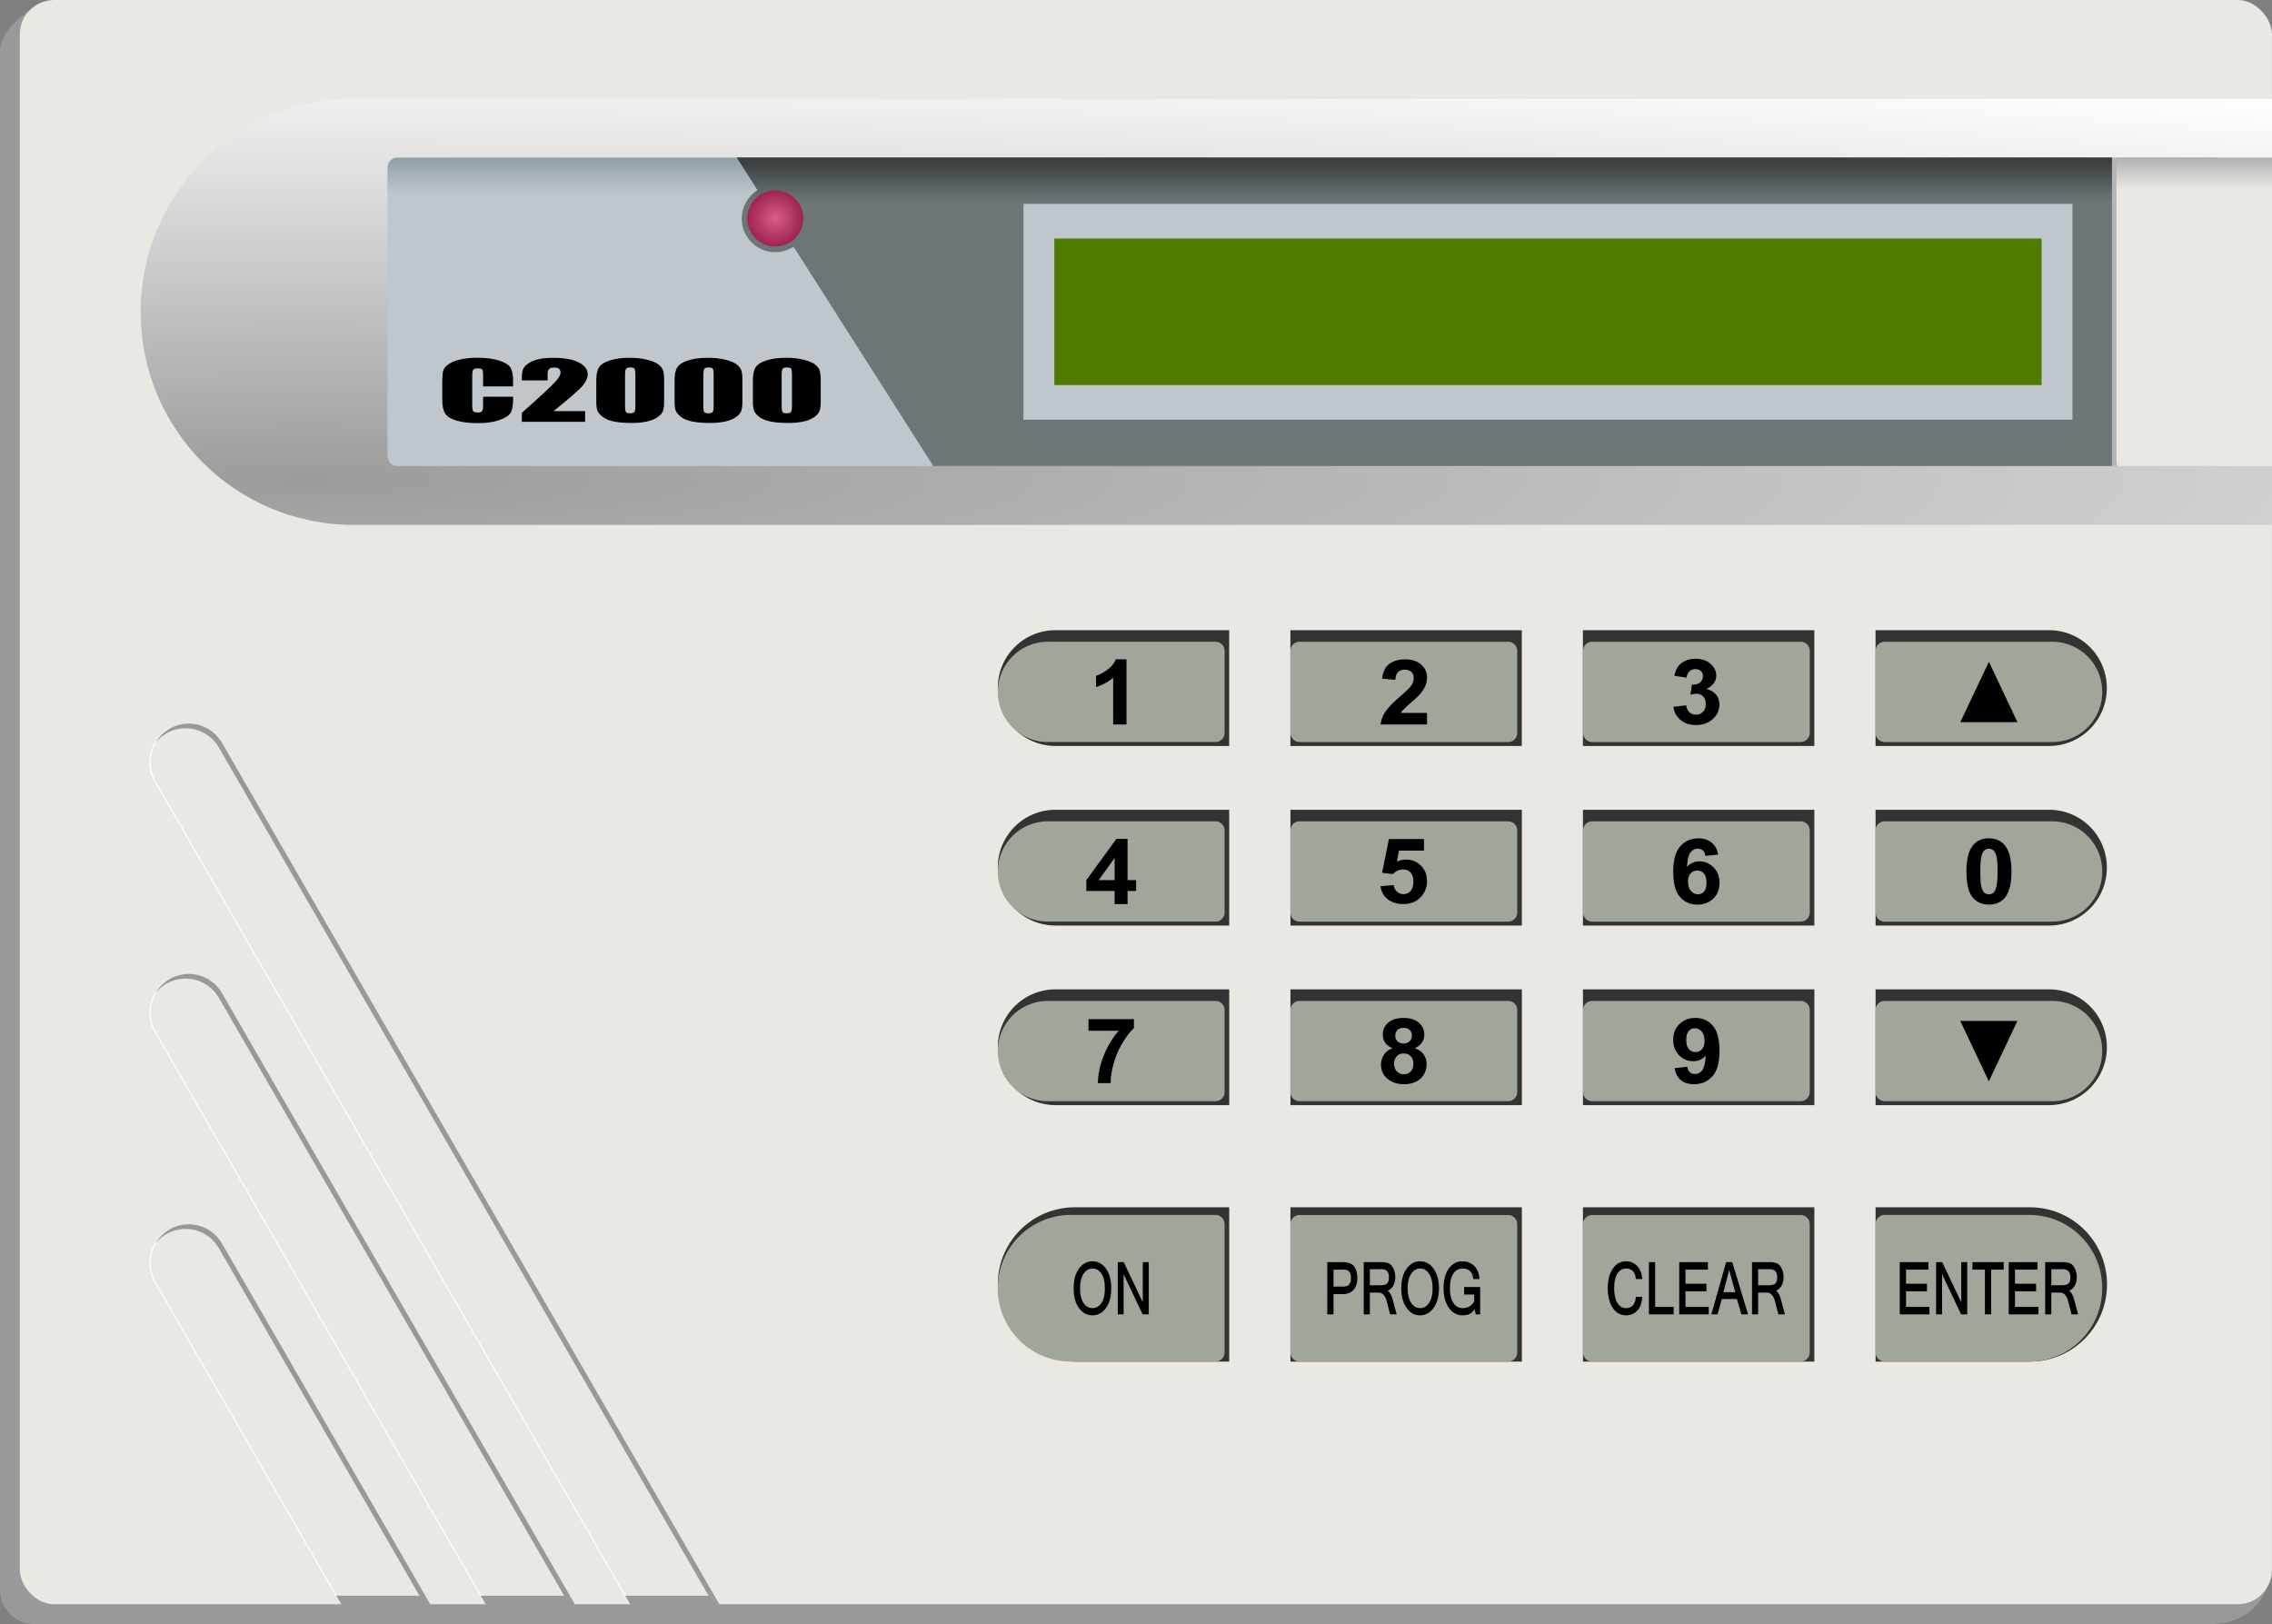
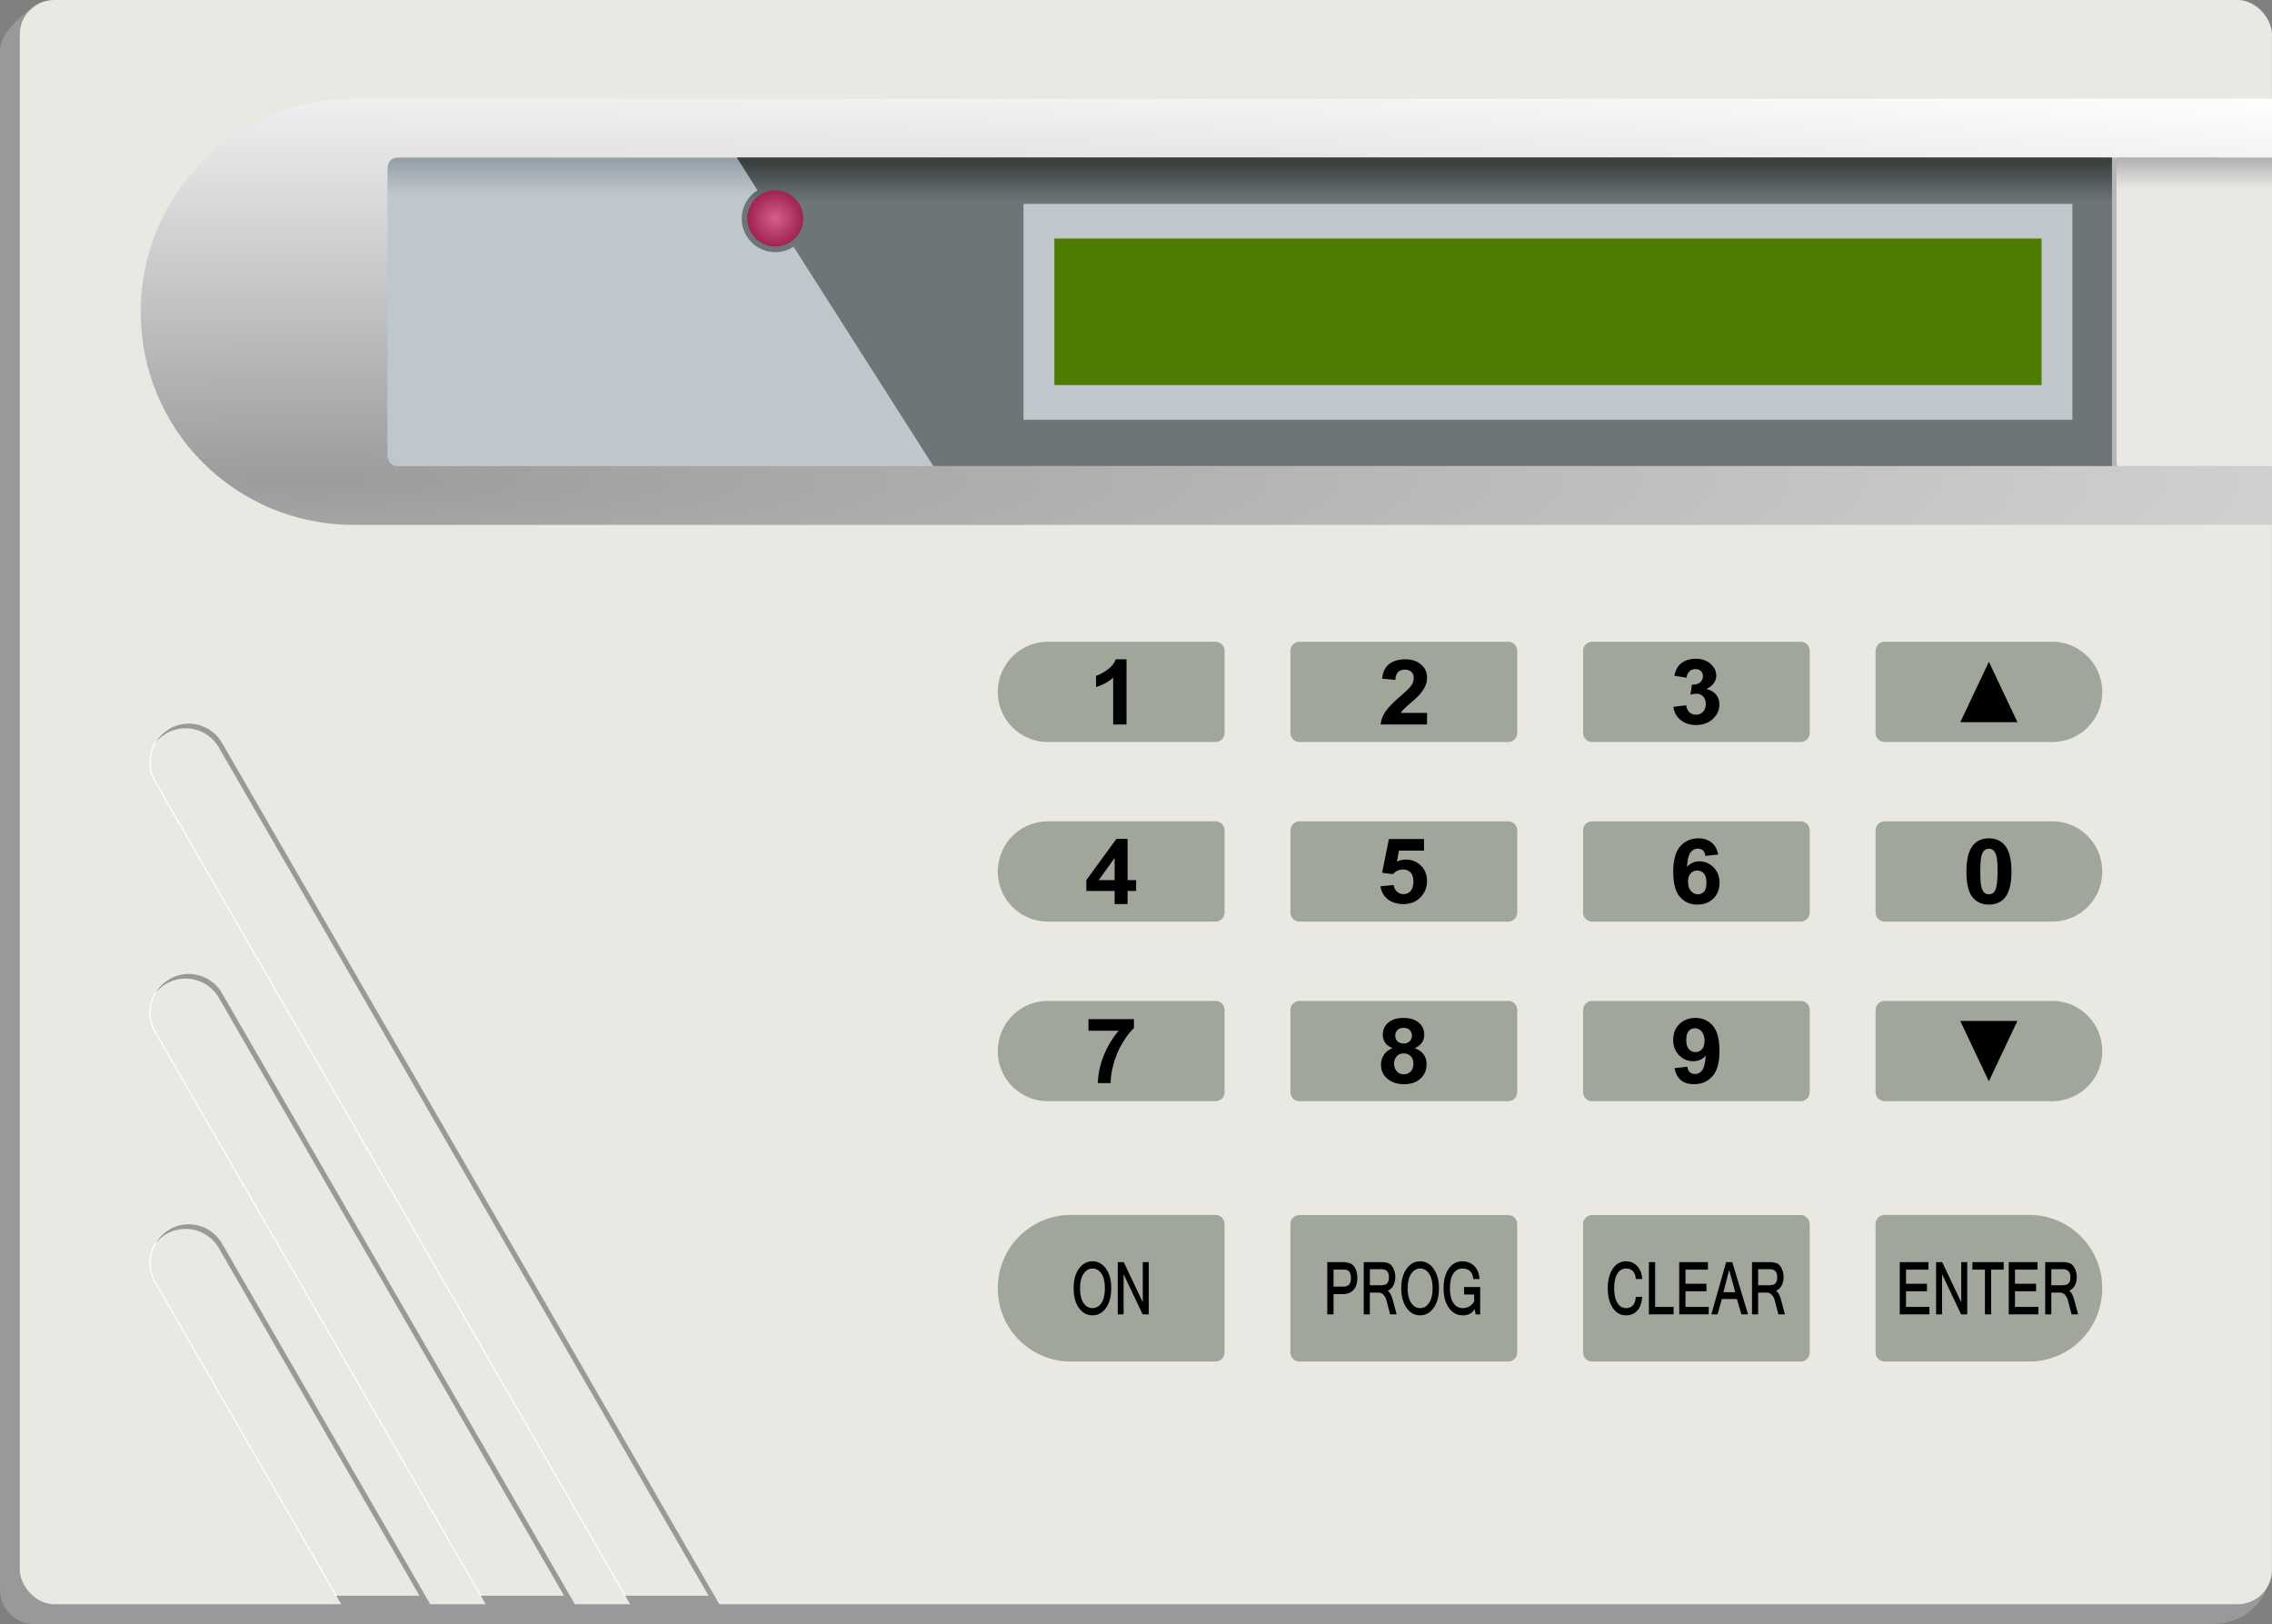
<svg xmlns="http://www.w3.org/2000/svg" viewBox="0 0 521.88 373.07">
  <rect x="0" y="0" width="521.88" height="373.07" fill="#808080" stroke="none" />
  <defs>
    <linearGradient id="d" y2="484.7" gradientUnits="userSpaceOnUse" x2="-831.76" gradientTransform="translate(1366.8 -81.073)" y1="475.59" x1="-831.76">
      <stop offset="0" stop-color="#3a3f3f" />
      <stop offset="1" stop-color="#6d7677" />
    </linearGradient>
    <linearGradient id="c" y2="483.22" gradientUnits="userSpaceOnUse" x2="-1006.9" gradientTransform="translate(1366.8 -81.073)" y1="475.1" x1="-1006.9">
      <stop offset="0" stop-color="#94a1a9" />
      <stop offset="1" stop-color="#bfc7cc" />
    </linearGradient>
    <linearGradient id="b" y2="481.8" gradientUnits="userSpaceOnUse" x2="-633.77" gradientTransform="matrix(.083 0 0 1 803.09 -81.073)" y1="474.53" x1="-633.77">
      <stop offset="0" stop-color="#b0b0b0" />
      <stop offset="1" stop-color="#eae8e3" />
    </linearGradient>
    <radialGradient id="e" gradientUnits="userSpaceOnUse" cy="579.67" cx="-181.2" r="7.702">
      <stop offset="0" stop-color="#d95c8b" />
      <stop offset="1" stop-color="#9e2352" />
    </radialGradient>
    <radialGradient id="a" gradientUnits="userSpaceOnUse" cy="758.38" cx="-1065.6" gradientTransform="matrix(2.671 0 0 .321 3147.1 224.11)" r="322.32">
      <stop offset="0" stop-color="#9b9b9b" />
      <stop offset="1" stop-color="#fff" />
    </radialGradient>
  </defs>
  <g transform="translate(-230.49 -357.26)">
    <path d="M242.13 357.76l495.81 1.043c4.355.009 7.785 3.55 7.861 7.957l6.04 351.59c.048 2.868-1.79 8.001-6.647 10.4-1.78.88-4.035 1.58-7.254 1.58H238.35c-4.355 0-7.861-3.55-7.861-7.957v-353.47c0-2.032 1.433-4.67 3.634-6.689 3.966-3.635 5.653-4.458 8.003-4.454z" fill="#999" />
    <rect rx="7.892" ry="7.892" height="368.5" width="517.32" y="357.26" x="235.04" fill="#eae8e3" />
    <path d="M311.74 379.96c-27.111 0-48.937 21.827-48.937 48.938s21.826 48.937 48.937 48.937h440.63V379.96H311.74z" fill="url(#a)" />
    <path d="M704.21 393.46c-.113 0-.201 1.105-.201 2.469v65.937c0 1.364.088 2.437.201 2.437h35.531V393.46H704.21z" fill="#b5b5b5" />
    <path d="M716.84 393.46c-.113 0-.201 1.105-.201 2.469v65.937c0 1.364.088 2.437.201 2.437h35.531V393.46H716.84z" fill="url(#b)" />
    <path d="M321.69 393.46c-1.23 0-2.2 1.105-2.2 2.469v65.937c0 1.364.97 2.437 2.2 2.437h388.37V393.46H321.69z" fill="url(#c)" />
    <path d="M399.71 393.43l4.781 7.531a7.717 7.717 0 00-3.625 6.531c0 4.254 3.465 7.688 7.719 7.688a7.586 7.586 0 004.188-1.25l32.093 50.375h270.75V393.43h-315.91zm65.875 10.656h240.94v49.594h-240.94v-49.594z" fill="url(#d)" />
    <path d="M-173.49 579.67a7.702 7.702 0 11-.002-.188" transform="translate(560.05 -77.157) scale(.836)" fill="url(#e)" />
    <rect rx="0" ry="0" height="33.661" width="226.77" y="412.05" x="472.67" fill="#4f7b00" />
-     <path d="M348.348 446.023h-6.885v-2.511c0-.73-.073-1.186-.22-1.367-.147-.181-.472-.272-.973-.272-.567 0-.927.11-1.08.33-.152.22-.229.694-.229 1.424v6.697c0 .7.077 1.158.23 1.372.152.213.495.32 1.03.32.512 0 .847-.107 1.005-.32.158-.214.237-.716.237-1.505v-1.808h6.885v.561c0 1.49-.194 2.547-.58 3.17-.388.624-1.244 1.17-2.568 1.639-1.325.469-2.957.703-4.897.703-2.017 0-3.68-.199-4.988-.596-1.308-.398-2.175-.949-2.6-1.652-.425-.704-.638-1.762-.638-3.175v-4.212c0-1.04.066-1.818.197-2.338.13-.52.52-1.02 1.169-1.5.648-.481 1.548-.86 2.698-1.136 1.15-.276 2.472-.414 3.965-.414 2.028 0 3.701.214 5.02.641 1.32.428 2.186.96 2.6 1.599.414.638.622 1.631.622 2.979zM364.891 451.695v2.458h-14.537v-2.057c4.306-3.835 6.866-6.208 7.678-7.12.812-.911 1.218-1.622 1.218-2.133 0-.391-.123-.684-.368-.877-.245-.193-.619-.29-1.12-.29-.502 0-.875.108-1.12.321-.246.214-.368.639-.368 1.274v1.371h-5.92v-.525c0-.807.077-1.444.23-1.91.152-.466.528-.925 1.128-1.376.6-.451 1.379-.793 2.338-1.024.96-.232 2.11-.348 3.45-.348 2.628 0 4.614.355 5.96 1.065 1.347.71 2.02 1.607 2.02 2.693 0 .826-.379 1.698-1.136 2.619-.758.92-2.99 2.873-6.696 5.86zM383.042 444.6v4.81c0 1.092-.109 1.887-.327 2.386-.218.499-.67.965-1.357 1.398-.687.433-1.515.745-2.486.935-.97.19-2.055.285-3.254.285-1.58 0-2.894-.1-3.94-.298-1.047-.2-1.881-.51-2.503-.93-.62-.422-1.062-.866-1.324-1.332-.262-.466-.393-1.207-.393-2.222V444.6c0-1.323.21-2.315.63-2.974.42-.659 1.254-1.187 2.502-1.585 1.248-.398 2.76-.597 4.538-.597 1.45 0 2.747.138 3.891.414 1.145.276 2 .613 2.568 1.011.567.398.95.846 1.153 1.345.201.498.302 1.294.302 2.386zm-6.606-1.21c0-.766-.068-1.246-.204-1.439-.137-.193-.456-.29-.957-.29-.49 0-.815.103-.973.308-.158.205-.237.678-.237 1.42v7.036c0 .837.074 1.341.22 1.513.148.173.467.259.957.259.49 0 .812-.101.965-.303.153-.202.23-.656.23-1.363zM401.026 444.6v4.81c0 1.092-.11 1.887-.327 2.386-.218.499-.67.965-1.358 1.398s-1.515.745-2.485.935c-.97.19-2.055.285-3.254.285-1.58 0-2.894-.1-3.941-.298-1.047-.2-1.88-.51-2.502-.93-.621-.422-1.063-.866-1.325-1.332-.261-.466-.392-1.207-.392-2.222V444.6c0-1.323.21-2.315.63-2.974.42-.659 1.253-1.187 2.501-1.585 1.249-.398 2.761-.597 4.538-.597 1.45 0 2.747.138 3.892.414 1.145.276 2 .613 2.567 1.011.567.398.951.846 1.153 1.345.202.498.302 1.294.302 2.386zm-6.606-1.21c0-.766-.069-1.246-.204-1.439-.137-.193-.456-.29-.957-.29-.49 0-.815.103-.973.308-.158.205-.237.678-.237 1.42v7.036c0 .837.074 1.341.22 1.513s.467.259.957.259c.49 0 .812-.101.965-.303.153-.202.229-.656.229-1.363zM419.01 444.6v4.81c0 1.092-.11 1.887-.328 2.386-.218.499-.67.965-1.357 1.398-.687.433-1.515.745-2.485.935-.97.19-2.055.285-3.255.285-1.58 0-2.894-.1-3.94-.298-1.047-.2-1.881-.51-2.502-.93s-1.063-.866-1.325-1.332c-.261-.466-.392-1.207-.392-2.222V444.6c0-1.323.21-2.315.63-2.974.419-.659 1.253-1.187 2.501-1.585 1.248-.398 2.76-.597 4.538-.597 1.45 0 2.747.138 3.892.414 1.144.276 2 .613 2.567 1.011.567.398.951.846 1.153 1.345.201.498.302 1.294.302 2.386zm-6.607-1.21c0-.766-.068-1.246-.204-1.439-.137-.193-.455-.29-.957-.29-.49 0-.815.103-.973.308-.158.205-.237.678-.237 1.42v7.036c0 .837.074 1.341.22 1.513s.467.259.957.259c.491 0 .813-.101.965-.303.153-.202.23-.656.23-1.363z" />
-     <path d="M472.96 502.02a13.248 13.248 0 00-13.281 13.281c0 7.361 5.92 13.312 13.281 13.312h39.875v-26.594H472.96zm53.938 0v26.594h53.156V502.02h-53.156zm67.188 0v26.594h53.156V502.02h-53.156zm67.219 0v26.594h39.844c7.361 0 13.281-5.951 13.281-13.312s-5.92-13.281-13.281-13.281h-39.844zm-188.34 41.25a13.248 13.248 0 00-13.281 13.281c0 7.361 5.92 13.312 13.281 13.312h39.875v-26.594h-39.875zm53.938 0v26.594h53.156V543.27h-53.156zm67.188 0v26.594h53.156V543.27h-53.156zm67.219 0v26.594h39.844c7.361 0 13.281-5.951 13.281-13.312s-5.92-13.281-13.281-13.281H661.31zm-188.34 41.25a13.248 13.248 0 00-13.281 13.281c0 7.361 5.92 13.312 13.281 13.312h39.875v-26.594H472.97zm53.938 0v26.594h53.156V584.52h-53.156zm67.188 0v26.594h53.156V584.52h-53.156zm67.219 0v26.594h39.844c7.361 0 13.281-5.951 13.281-13.312s-5.92-13.281-13.281-13.281h-39.844zm-183.91 50.062a17.682 17.682 0 00-17.719 17.719 17.682 17.682 0 0017.719 17.719h35.438v-35.438h-35.438zm49.5 0v35.438h53.156v-35.438h-53.156zm67.188 0v35.438h53.156v-35.438h-53.156zm67.219 0v35.438h35.438a17.682 17.682 0 0017.719-17.719 17.682 17.682 0 00-17.719-17.719h-35.438z" fill="#333" />
    <g>
      <path d="M471.22 504.674a11.517 11.517 0 00-11.531 11.531c0 6.38 5.151 11.5 11.531 11.5h38.469c1.163 0 2.094-.93 2.094-2.094v-18.844c0-1.163-.93-2.094-2.094-2.094H471.22zm57.781 0c-1.163 0-2.094.93-2.094 2.094v18.844c0 1.163.93 2.094 2.094 2.094h47.906c1.163 0 2.094-.93 2.094-2.094v-18.844c0-1.164-.93-2.094-2.094-2.094h-47.906zm67.219 0c-1.163 0-2.094.93-2.094 2.094v18.844c0 1.163.93 2.094 2.094 2.094h47.875c1.163 0 2.094-.93 2.094-2.094v-18.844c0-1.164-.93-2.094-2.094-2.094H596.22zm67.188 0c-1.163 0-2.094.93-2.094 2.094v18.844c0 1.163.93 2.094 2.094 2.094h38.469c6.38 0 11.5-5.12 11.5-11.5s-5.12-11.531-11.5-11.531h-38.469zm-192.19 41.25a11.517 11.517 0 00-11.531 11.531c0 6.38 5.151 11.5 11.531 11.5h38.469c1.163 0 2.094-.93 2.094-2.094v-18.844c0-1.163-.93-2.094-2.094-2.094h-38.469zm57.781 0c-1.163 0-2.094.93-2.094 2.094v18.844c0 1.163.93 2.094 2.094 2.094h47.906c1.163 0 2.094-.93 2.094-2.094v-18.844c0-1.164-.93-2.094-2.094-2.094h-47.906zm67.219 0c-1.163 0-2.094.93-2.094 2.094v18.844c0 1.163.93 2.094 2.094 2.094h47.875c1.163 0 2.094-.93 2.094-2.094v-18.844c0-1.164-.93-2.094-2.094-2.094h-47.875zm67.188 0c-1.163 0-2.094.93-2.094 2.094v18.844c0 1.163.93 2.094 2.094 2.094h38.469c6.38 0 11.5-5.12 11.5-11.5s-5.12-11.531-11.5-11.531h-38.469zm-192.19 41.25a11.517 11.517 0 00-11.531 11.531c0 6.38 5.151 11.5 11.531 11.5h38.469c1.163 0 2.094-.93 2.094-2.094v-18.844c0-1.163-.93-2.094-2.094-2.094h-38.469zm57.781 0c-1.163 0-2.094.93-2.094 2.094v18.844c0 1.163.93 2.094 2.094 2.094h47.906c1.163 0 2.094-.93 2.094-2.094v-18.844c0-1.164-.93-2.094-2.094-2.094h-47.906zm67.219 0c-1.163 0-2.094.93-2.094 2.094v18.844c0 1.163.93 2.094 2.094 2.094h47.875c1.163 0 2.094-.93 2.094-2.094v-18.844c0-1.164-.93-2.094-2.094-2.094h-47.875zm67.188 0c-1.163 0-2.094.93-2.094 2.094v18.844c0 1.163.93 2.094 2.094 2.094h38.469c6.38 0 11.5-5.12 11.5-11.5s-5.12-11.531-11.5-11.531h-38.469zm-186.88 49.156a16.816 16.816 0 00-16.844 16.844c0 9.324 7.52 16.844 16.844 16.844h33.156c1.163 0 2.094-.962 2.094-2.125v-29.438c0-1.163-.93-2.125-2.094-2.125h-33.156zm186.88 0c-1.163 0-2.094.962-2.094 2.125v29.438c0 1.163.93 2.125 2.094 2.125h33.156c9.324 0 16.812-7.52 16.812-16.844 0-9.324-7.488-16.844-16.812-16.844h-33.156zm-134.41.031c-1.163 0-2.094.93-2.094 2.094v29.469c0 1.163.93 2.094 2.094 2.094H576.9c1.163 0 2.094-.93 2.094-2.094v-29.469c0-1.163-.93-2.094-2.094-2.094h-47.906zm67.219 0c-1.163 0-2.094.93-2.094 2.094v29.469c0 1.163.93 2.094 2.094 2.094h47.875c1.163 0 2.094-.93 2.094-2.094v-29.469c0-1.163-.93-2.094-2.094-2.094h-47.875z" fill="#a1a69b" />
      <path d="M620 508.584c-.875 0-1.67.16-2.375.469-.705.308-1.262.743-1.656 1.281-.394.538-.68 1.255-.875 2.156l2.812.438c.08-.65.32-1.13.688-1.47.369-.338.792-.5 1.312-.5.528 0 .963.14 1.281.438.319.298.47.687.47 1.188 0 .59-.223 1.082-.657 1.437-.434.356-1.05.52-1.875.5l-.344 2.313c.542-.142 1.016-.219 1.406-.219.593 0 1.088.205 1.5.625.413.42.625 1 .625 1.719 0 .759-.226 1.365-.656 1.812-.43.447-.965.657-1.594.657-.585 0-1.056-.16-1.468-.532-.412-.372-.688-.92-.782-1.625l-2.937.344c.152 1.253.709 2.256 1.656 3.031.947.776 2.124 1.157 3.563 1.157 1.518 0 2.793-.454 3.812-1.375s1.531-2.037 1.531-3.344c0-.901-.266-1.676-.812-2.313-.546-.636-1.277-1.036-2.188-1.219 1.526-.778 2.281-1.817 2.281-3.125 0-.92-.38-1.768-1.125-2.5-.903-.894-2.097-1.343-3.593-1.343zm-133.22.125c-.347.908-1.005 1.726-1.938 2.406-.932.68-1.798 1.131-2.593 1.375v2.594c1.51-.467 2.824-1.18 3.937-2.156v10.75h3.063v-14.97h-2.47zm66.469 0c-1.432 0-2.64.347-3.594 1.031-.954.684-1.507 1.835-1.687 3.406l3.03.282c.059-.833.281-1.454.657-1.813s.895-.531 1.531-.531c.644 0 1.135.19 1.5.531.365.342.532.832.532 1.469 0 .576-.206 1.16-.625 1.75-.311.427-1.158 1.239-2.532 2.437-1.706 1.484-2.828 2.665-3.406 3.563a6.565 6.565 0 00-1.031 2.844h10.656v-2.656h-6.031c.159-.258.368-.51.625-.782.256-.27.85-.83 1.812-1.656.962-.826 1.632-1.466 2-1.906.557-.664.962-1.3 1.22-1.906a4.811 4.811 0 00.374-1.907c0-1.178-.447-2.145-1.344-2.937-.896-.792-2.118-1.219-3.687-1.219zm134.09.563l-6.563 13.875h13.125l-6.562-13.875zm-66.688 40.562c-1.72 0-3.11.606-4.188 1.812s-1.625 3.177-1.625 5.906c0 2.662.53 4.582 1.563 5.75s2.332 1.75 3.937 1.75c1.497 0 2.734-.454 3.688-1.375s1.437-2.132 1.437-3.656c0-1.436-.467-2.624-1.375-3.531-.907-.908-1.977-1.375-3.25-1.375-1.127 0-2.084.441-2.843 1.281.115-1.714.399-2.833.843-3.375.445-.542.982-.812 1.625-.812.485 0 .884.135 1.188.406.304.27.49.68.562 1.25l2.938-.313c-.217-1.205-.708-2.116-1.5-2.75-.792-.633-1.793-.968-3-.968zm66.688 0c-1.54 0-2.733.515-3.594 1.53-1.04 1.234-1.562 3.26-1.562 6.063 0 2.859.49 4.855 1.437 5.969s2.172 1.656 3.719 1.656c1.54 0 2.765-.515 3.625-1.531 1.041-1.233 1.562-3.245 1.562-6.062 0-2.825-.528-4.844-1.562-6.063-.868-1.03-2.085-1.562-3.625-1.562zm-200.41.125l-6.906 9.468v2.5h6.5v3h2.969v-3h1.968v-2.5h-1.968v-9.468h-2.563zm62.594.03l-1.563 7.75 2.47.313c.693-.725 1.5-1.062 2.374-1.062.702 0 1.25.23 1.688.687.437.457.656 1.117.656 2.031 0 .976-.215 1.735-.656 2.22a2.114 2.114 0 01-1.625.718 2.148 2.148 0 01-1.469-.563c-.427-.375-.695-.887-.781-1.53l-3.031.28c.18 1.247.73 2.231 1.656 2.97.925.738 2.126 1.124 3.594 1.124 1.836 0 3.278-.654 4.312-1.968.76-.962 1.125-2.056 1.125-3.282 0-1.47-.466-2.672-1.406-3.593-.94-.922-2.086-1.375-3.438-1.375-.708 0-1.383.15-2.062.468l.469-2.53h5.75v-2.657h-8.063zm137.81 2.22c.369 0 .714.123 1 .343.286.22.53.66.719 1.313.188.653.281 1.846.281 3.594 0 1.747-.134 2.987-.344 3.718-.159.57-.367.968-.656 1.188-.29.22-.631.312-1 .312s-.683-.095-.969-.312c-.285-.217-.53-.659-.719-1.313s-.28-1.846-.28-3.593c0-1.748.102-2.98.312-3.72.159-.568.398-.967.687-1.187.29-.22.6-.343.969-.343zm-200.81 2.125v5.093h-3.656l3.656-5.093zm133.81 2.906c.607 0 1.126.206 1.531.656.405.45.594 1.188.594 2.156 0 .942-.187 1.618-.563 2.031-.376.414-.842.594-1.406.594-.585 0-1.107-.245-1.562-.75-.456-.504-.688-1.228-.688-2.156 0-.84.22-1.476.625-1.906.405-.43.883-.625 1.469-.625zm-67.438 33.844c-1.526 0-2.704.369-3.531 1.094-.828.724-1.25 1.639-1.25 2.75 0 .65.173 1.267.531 1.812.358.545.93.97 1.719 1.281-.918.366-1.574.889-2 1.563a4.08 4.08 0 00-.656 2.219c0 1.463.583 2.597 1.718 3.437.962.711 2.148 1.063 3.594 1.063 1.555 0 2.814-.422 3.75-1.282.936-.86 1.406-1.968 1.406-3.343 0-.834-.228-1.583-.687-2.22-.46-.636-1.15-1.105-2.031-1.437.694-.284 1.241-.711 1.625-1.25.383-.538.562-1.153.562-1.844 0-1.11-.415-2.025-1.25-2.75-.835-.724-1.989-1.093-3.5-1.093zm67.031 0c-1.482 0-2.698.481-3.656 1.406-.958.924-1.438 2.146-1.438 3.656 0 1.45.468 2.627 1.375 3.531.908.905 1.968 1.344 3.22 1.344 1.149 0 2.108-.417 2.874-1.25-.123 1.707-.403 2.833-.844 3.375-.44.542-.964.813-1.593.813-.5 0-.916-.136-1.22-.407-.303-.27-.49-.687-.562-1.25l-2.937.313c.217 1.233.702 2.161 1.469 2.781.766.62 1.756.906 3 .906 1.727 0 3.141-.607 4.218-1.812 1.078-1.206 1.625-3.152 1.625-5.875 0-2.676-.528-4.613-1.562-5.781s-2.357-1.75-3.969-1.75zm-139.41.281v2.656h6.937a20.563 20.563 0 00-3.437 5.719c-.857 2.14-1.293 4.253-1.344 6.312h2.938c-.007-1.314.22-2.799.687-4.468a19.34 19.34 0 012.031-4.75c.89-1.484 1.765-2.614 2.625-3.407v-2.062h-10.438zm200.25.406l6.563 13.875 6.562-13.875h-13.125zm-127.84 1.594c.564 0 1 .147 1.344.469.343.321.531.746.531 1.281 0 .569-.184 1.022-.531 1.344-.347.321-.797.5-1.375.5-.571 0-1.032-.182-1.375-.5-.344-.319-.531-.744-.531-1.313 0-.535.184-.987.53-1.312.348-.325.821-.469 1.407-.469zm66.875.094c.593 0 1.11.242 1.562.75.452.508.657 1.235.657 2.156 0 .84-.193 1.473-.594 1.906-.401.434-.883.656-1.469.656a1.994 1.994 0 01-1.531-.687c-.405-.45-.594-1.132-.594-2.094 0-.948.19-1.646.563-2.062a1.808 1.808 0 011.406-.625zm-66.875 5.78c.643 0 1.174.203 1.594.626.42.423.625.99.625 1.687 0 .8-.213 1.42-.625 1.844-.412.424-.934.625-1.563.625-.643 0-1.163-.216-1.594-.656-.43-.44-.656-1.058-.656-1.844 0-.562.198-1.081.563-1.562.365-.481.911-.72 1.656-.72zm-71.5 47.75c-1.271 0-2.317.582-3.125 1.72-.808 1.137-1.188 2.613-1.188 4.469 0 1.85.38 3.36 1.188 4.5.808 1.14 1.854 1.718 3.125 1.718 1.266 0 2.32-.58 3.125-1.718.805-1.139 1.187-2.647 1.187-4.5 0-1.853-.382-3.33-1.187-4.47-.805-1.139-1.86-1.718-3.125-1.718zm75.25 0c-1.271 0-2.286.582-3.094 1.72-.808 1.137-1.219 2.613-1.219 4.469 0 1.85.411 3.36 1.22 4.5.807 1.14 1.822 1.718 3.093 1.718 1.266 0 2.32-.58 3.125-1.718.805-1.139 1.219-2.647 1.219-4.5 0-1.853-.414-3.33-1.219-4.47-.805-1.139-1.86-1.718-3.125-1.718zm9.719 0c-1.294 0-2.329.558-3.125 1.688-.797 1.131-1.188 2.63-1.188 4.5 0 1.869.414 3.37 1.22 4.5.805 1.132 1.855 1.72 3.155 1.72 1.318 0 2.236-.488 2.75-1.438l.25 1.219h1.031v-6.282h-3.687v1.72h2.312v1.562c-.57 1.033-1.473 1.562-2.687 1.562-.859 0-1.56-.398-2.094-1.187-.533-.79-.781-1.92-.781-3.375 0-1.46.254-2.588.781-3.375s1.232-1.157 2.094-1.157c.725 0 1.284.192 1.719.594.434.402.699 1.009.75 1.813h1.437c-.088-1.298-.492-2.297-1.219-3-.726-.704-1.634-1.063-2.718-1.063zm37.625 0c-1.281 0-2.301.569-3.063 1.688-.761 1.12-1.156 2.608-1.156 4.5s.395 3.412 1.156 4.532c.762 1.119 1.782 1.687 3.063 1.687 1.024 0 1.856-.356 2.531-1.062.675-.707 1.068-1.784 1.156-3.188h-1.469c-.059.884-.292 1.551-.687 1.969-.396.418-.912.625-1.563.625-.835 0-1.477-.406-1.968-1.188-.491-.78-.75-1.904-.75-3.375 0-1.476.255-2.596.75-3.375s1.155-1.156 2-1.156c.622 0 1.125.185 1.53.594.407.409.637 1.023.688 1.812h1.47c-.089-1.28-.492-2.287-1.188-3-.697-.712-1.52-1.062-2.5-1.062zm-116.78.188v12h1.344v-9.218l4.375 9.218h1.406v-12h-1.375v9.22l-4.375-9.22h-1.375zm48.125 0v12h1.437v-4.656h2.063c1.096 0 1.942-.328 2.531-.969.589-.64.875-1.554.875-2.78 0-.759-.14-1.47-.438-2.095-.298-.624-.71-1.032-1.218-1.218-.508-.187-1.117-.282-1.844-.282h-3.406zm8.375 0v12h1.406v-5h2.031c.413 0 .775.173 1.094.5.32.327.547.754.688 1.282l.843 3.218h1.5l-.906-3.375c-.291-1.047-.665-1.74-1.156-2.062.468-.182.868-.506 1.187-1 .37-.572.563-1.282.563-2.125 0-.732-.152-1.374-.438-1.969-.286-.594-.64-1.003-1.094-1.187-.452-.185-1.029-.282-1.718-.282h-4zm65.5 0v12h5.687v-1.718h-4.25v-10.281h-1.437zm6.969 0v12h6.78v-1.718h-5.343v-3.594h4.813v-1.719h-4.813v-3.25h5.156v-1.719h-6.594zm10.78 0l-3.406 12h1.438l.969-3.53h3.468l1.032 3.53h1.53l-3.624-12h-1.406zm5.938 0v12h1.406v-5h2.031c.414 0 .775.173 1.094.5.32.327.547.754.688 1.282l.844 3.218h1.5l-.907-3.375c-.29-1.047-.664-1.74-1.156-2.062.468-.182.868-.506 1.188-1 .37-.572.562-1.282.562-2.125 0-.732-.151-1.374-.437-1.969-.286-.594-.641-1.003-1.094-1.187-.453-.185-1.03-.282-1.719-.282h-4zm33.938 0v12h6.813v-1.718h-5.375v-3.594h4.812v-1.719h-4.812v-3.25h5.156v-1.719h-6.594zm8.344 0v12h1.375v-9.218l4.375 9.218h1.406v-12h-1.375v9.22l-4.375-9.22h-1.406zm8.344 0v1.72h2.875v10.28h1.437v-10.28h2.875v-1.72h-7.187zm8.343 0v12h6.813v-1.718h-5.375v-3.594h4.844v-1.719h-4.844v-3.25h5.156v-1.719h-6.594zm8.375 0v12h1.407v-5h2.03c.414 0 .775.173 1.095.5.32.327.546.754.687 1.282l.844 3.218h1.5l-.906-3.375c-.291-1.047-.665-1.74-1.157-2.062.469-.182.868-.506 1.188-1 .37-.572.562-1.282.562-2.125 0-.732-.15-1.374-.437-1.969-.286-.594-.641-1.003-1.094-1.187-.453-.185-1.03-.282-1.719-.282h-4zm-218.81 1.47c.821 0 1.498.393 2.032 1.187.534.793.78 1.897.78 3.344 0 1.448-.245 2.582-.78 3.375-.536.792-1.23 1.187-2.063 1.187-.827 0-1.525-.393-2.062-1.187-.537-.795-.782-1.931-.782-3.375 0-1.448.274-2.551.813-3.344.54-.793 1.224-1.188 2.062-1.188zm75.25 0c.821 0 1.498.393 2.032 1.187.534.793.812 1.897.812 3.344 0 1.448-.277 2.582-.812 3.375-.536.792-1.23 1.187-2.063 1.187-.827 0-1.494-.393-2.031-1.187-.537-.795-.813-1.931-.813-3.375 0-1.448.274-2.551.813-3.344.54-.793 1.224-1.188 2.062-1.188zm-11.562.155h2.657c1.16 0 1.718.594 1.718 1.813 0 .69-.142 1.194-.437 1.469-.295.274-.778.406-1.469.406h-2.469v-3.687zm89.188 0h2.657c1.16 0 1.718.594 1.718 1.813 0 .69-.142 1.194-.437 1.469-.295.274-.778.406-1.469.406h-2.469v-3.687zm67.344 0h2.625c1.161 0 1.75.594 1.75 1.813 0 .69-.142 1.194-.437 1.469-.295.274-.778.406-1.469.406h-2.469v-3.687zm-164.88.094h2.063c.491 0 .848.038 1.094.125.246.087.465.295.625.625.16.33.219.72.219 1.156 0 .654-.117 1.16-.407 1.5-.29.341-.792.5-1.5.5h-2.094v-3.906zm90.875.094l1.407 5.094h-2.72l1.313-5.094z" />
    </g>
    <path style="block-progression:tb;text-indent:0;text-transform:none" d="M269.32 524.56c-4.32 2.494-5.807 7.992-3.313 12.312l107.97 187 .25-.125-107.97-187c-2.413-4.18-.992-9.524 3.188-11.938l-.125-.25zm0 57.5c-4.32 2.494-5.807 7.992-3.313 12.312l74.781 129.5.25-.125-74.78-129.5c-2.414-4.18-.993-9.524 3.187-11.938l-.125-.25zm0 57.5c-4.32 2.494-5.807 7.992-3.313 12.312l41.594 72 .25-.125-41.594-72c-2.413-4.18-.992-9.524 3.188-11.938l-.125-.25z" color="#000" fill="#fff" />
    <path d="M273.59 523.49a8.812 8.812 0 00-4.188 1.188 8.797 8.797 0 00-3.312 3.343 8.822 8.822 0 012.594-2.28 8.811 8.811 0 014.187-1.188 8.844 8.844 0 017.907 4.437l112.47 194.81h-19.126l1.532 2.656h20.469l-1.532-2.656-113.09-195.88a8.844 8.844 0 00-7.906-4.437zm0 57.5a8.812 8.812 0 00-4.188 1.188 8.797 8.797 0 00-3.312 3.343 8.822 8.822 0 012.594-2.28 8.811 8.811 0 014.187-1.188 8.844 8.844 0 017.907 4.437l79.28 137.31h-19.125l1.532 2.656h20.469l-1.532-2.656-79.906-138.38a8.844 8.844 0 00-7.906-4.437zm0 57.5a8.812 8.812 0 00-4.188 1.188 8.797 8.797 0 00-3.312 3.343 8.822 8.822 0 012.594-2.28 8.811 8.811 0 014.187-1.188 8.844 8.844 0 017.907 4.437l46.061 79.812h-19.094l1.532 2.656h20.438l-1.531-2.656-46.688-80.875a8.844 8.844 0 00-7.907-4.437z" fill="#999" />
  </g>
</svg>